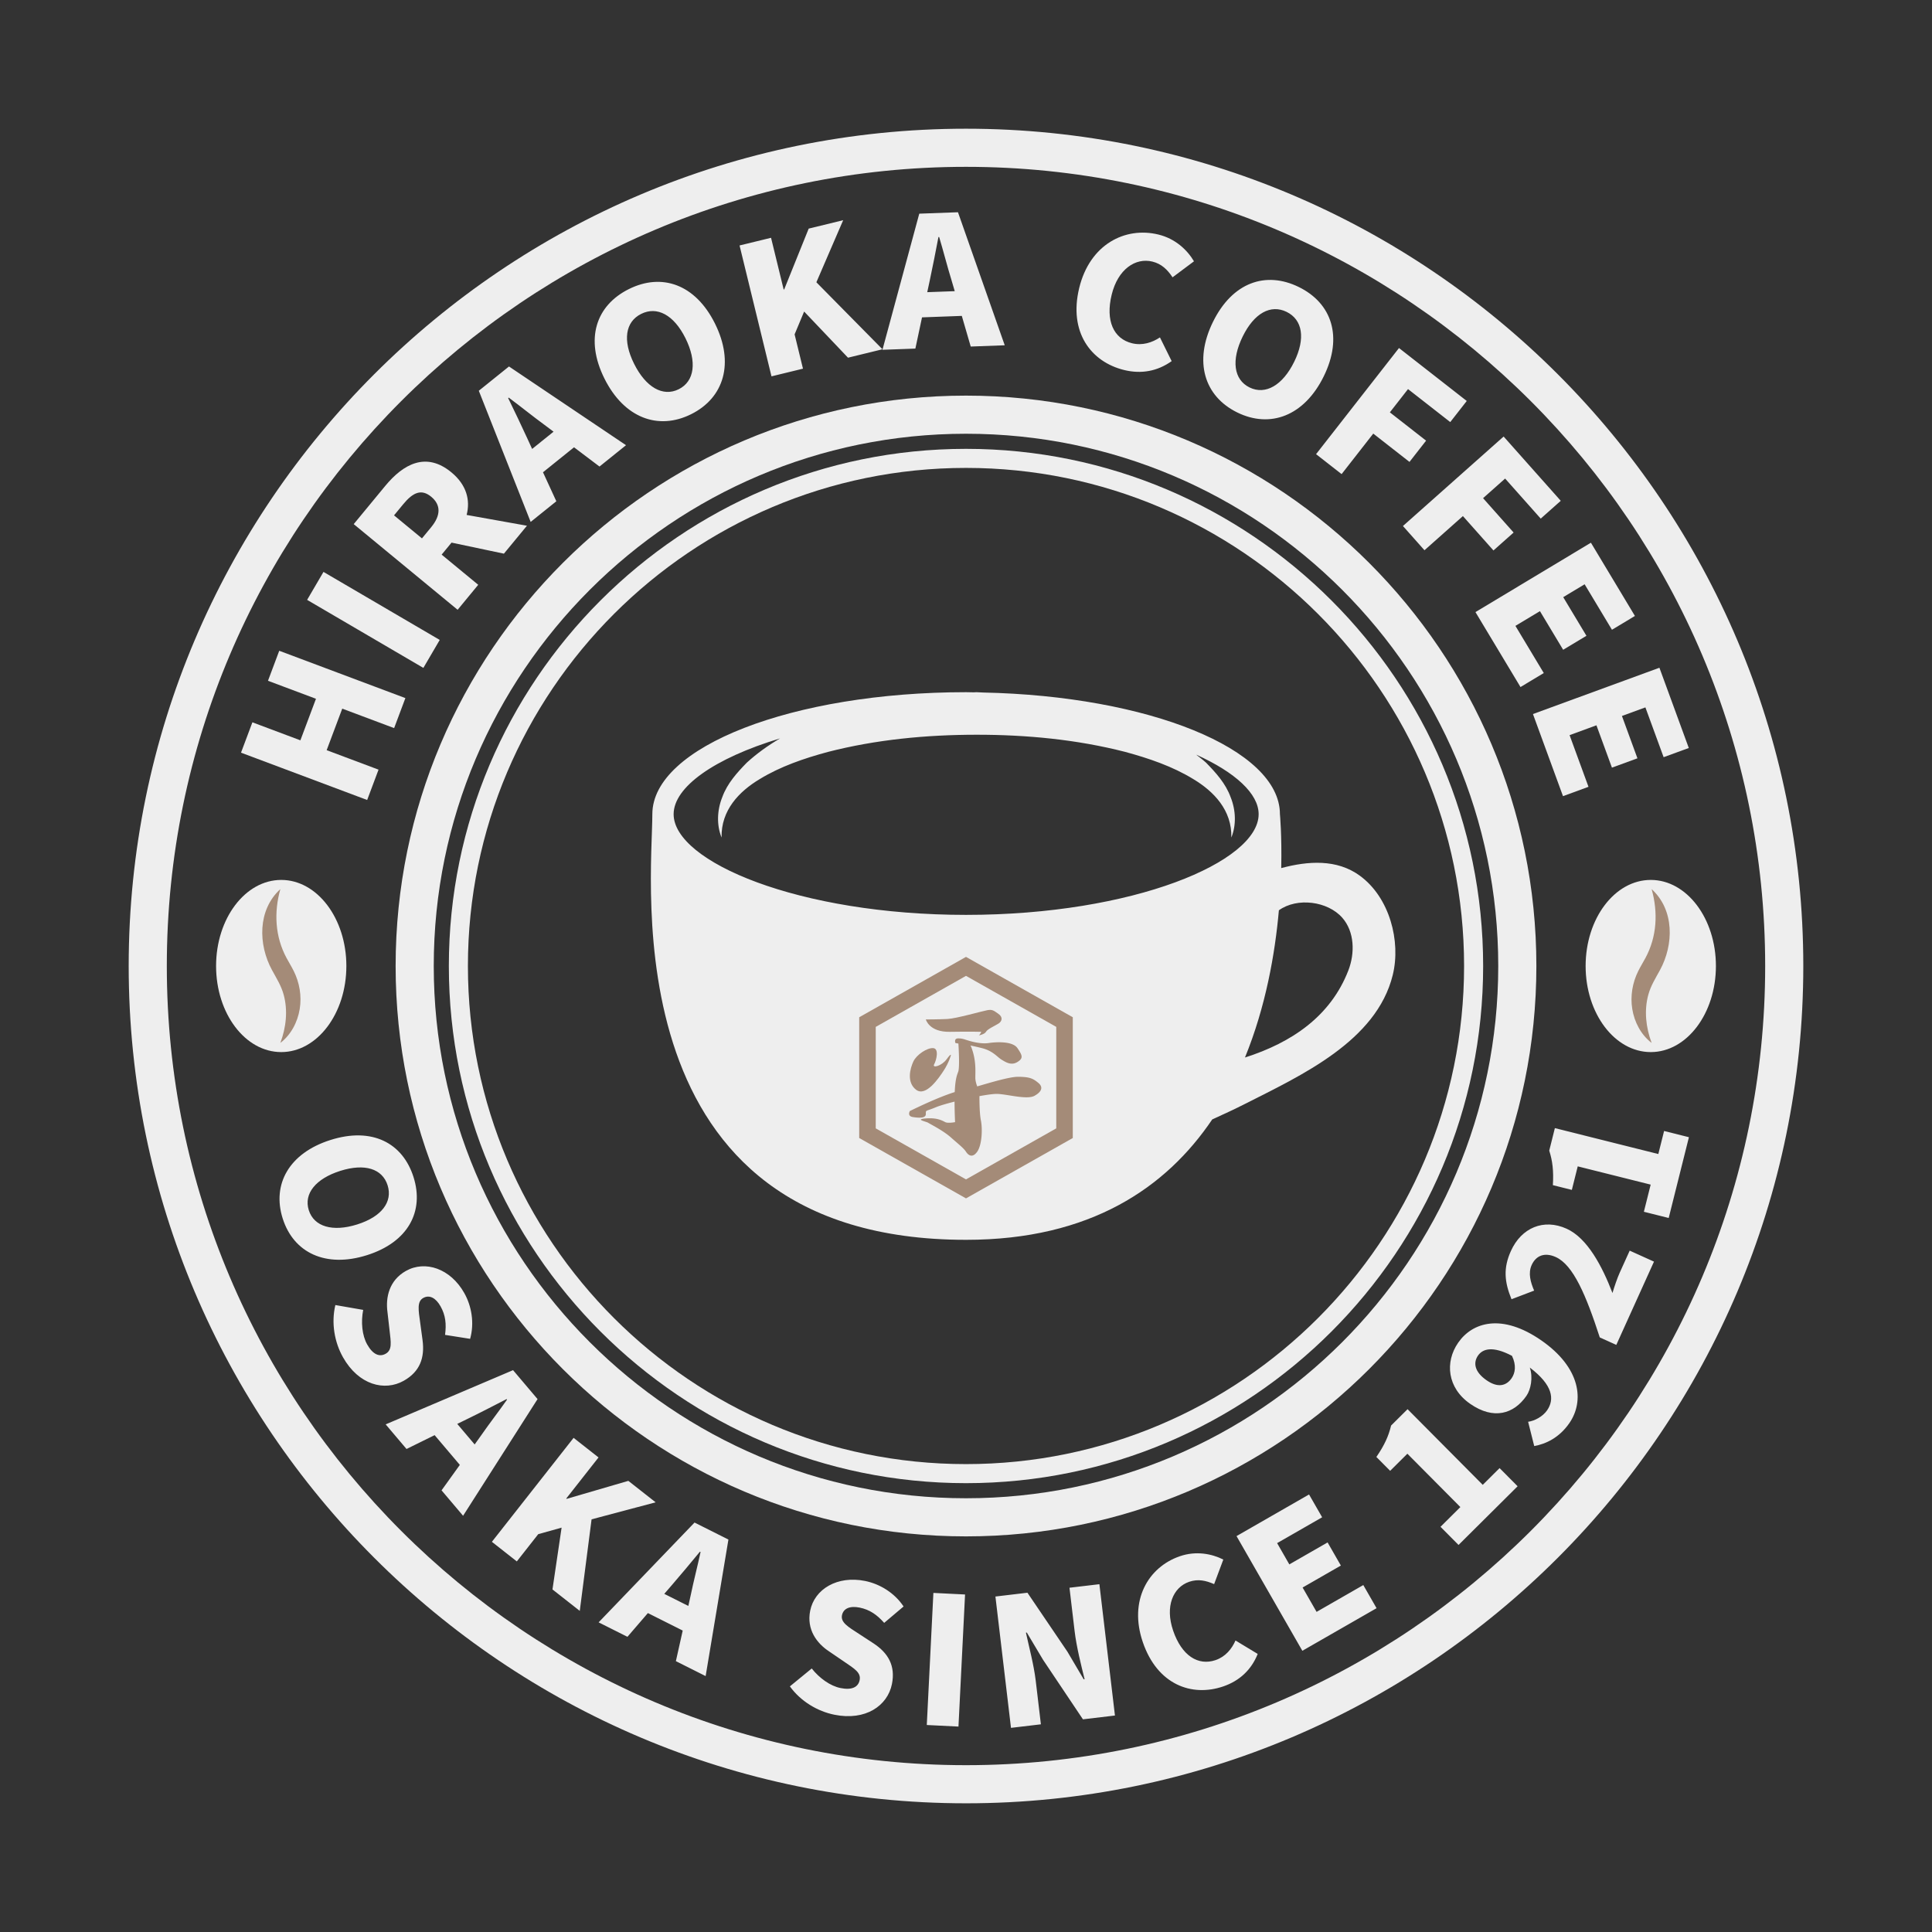
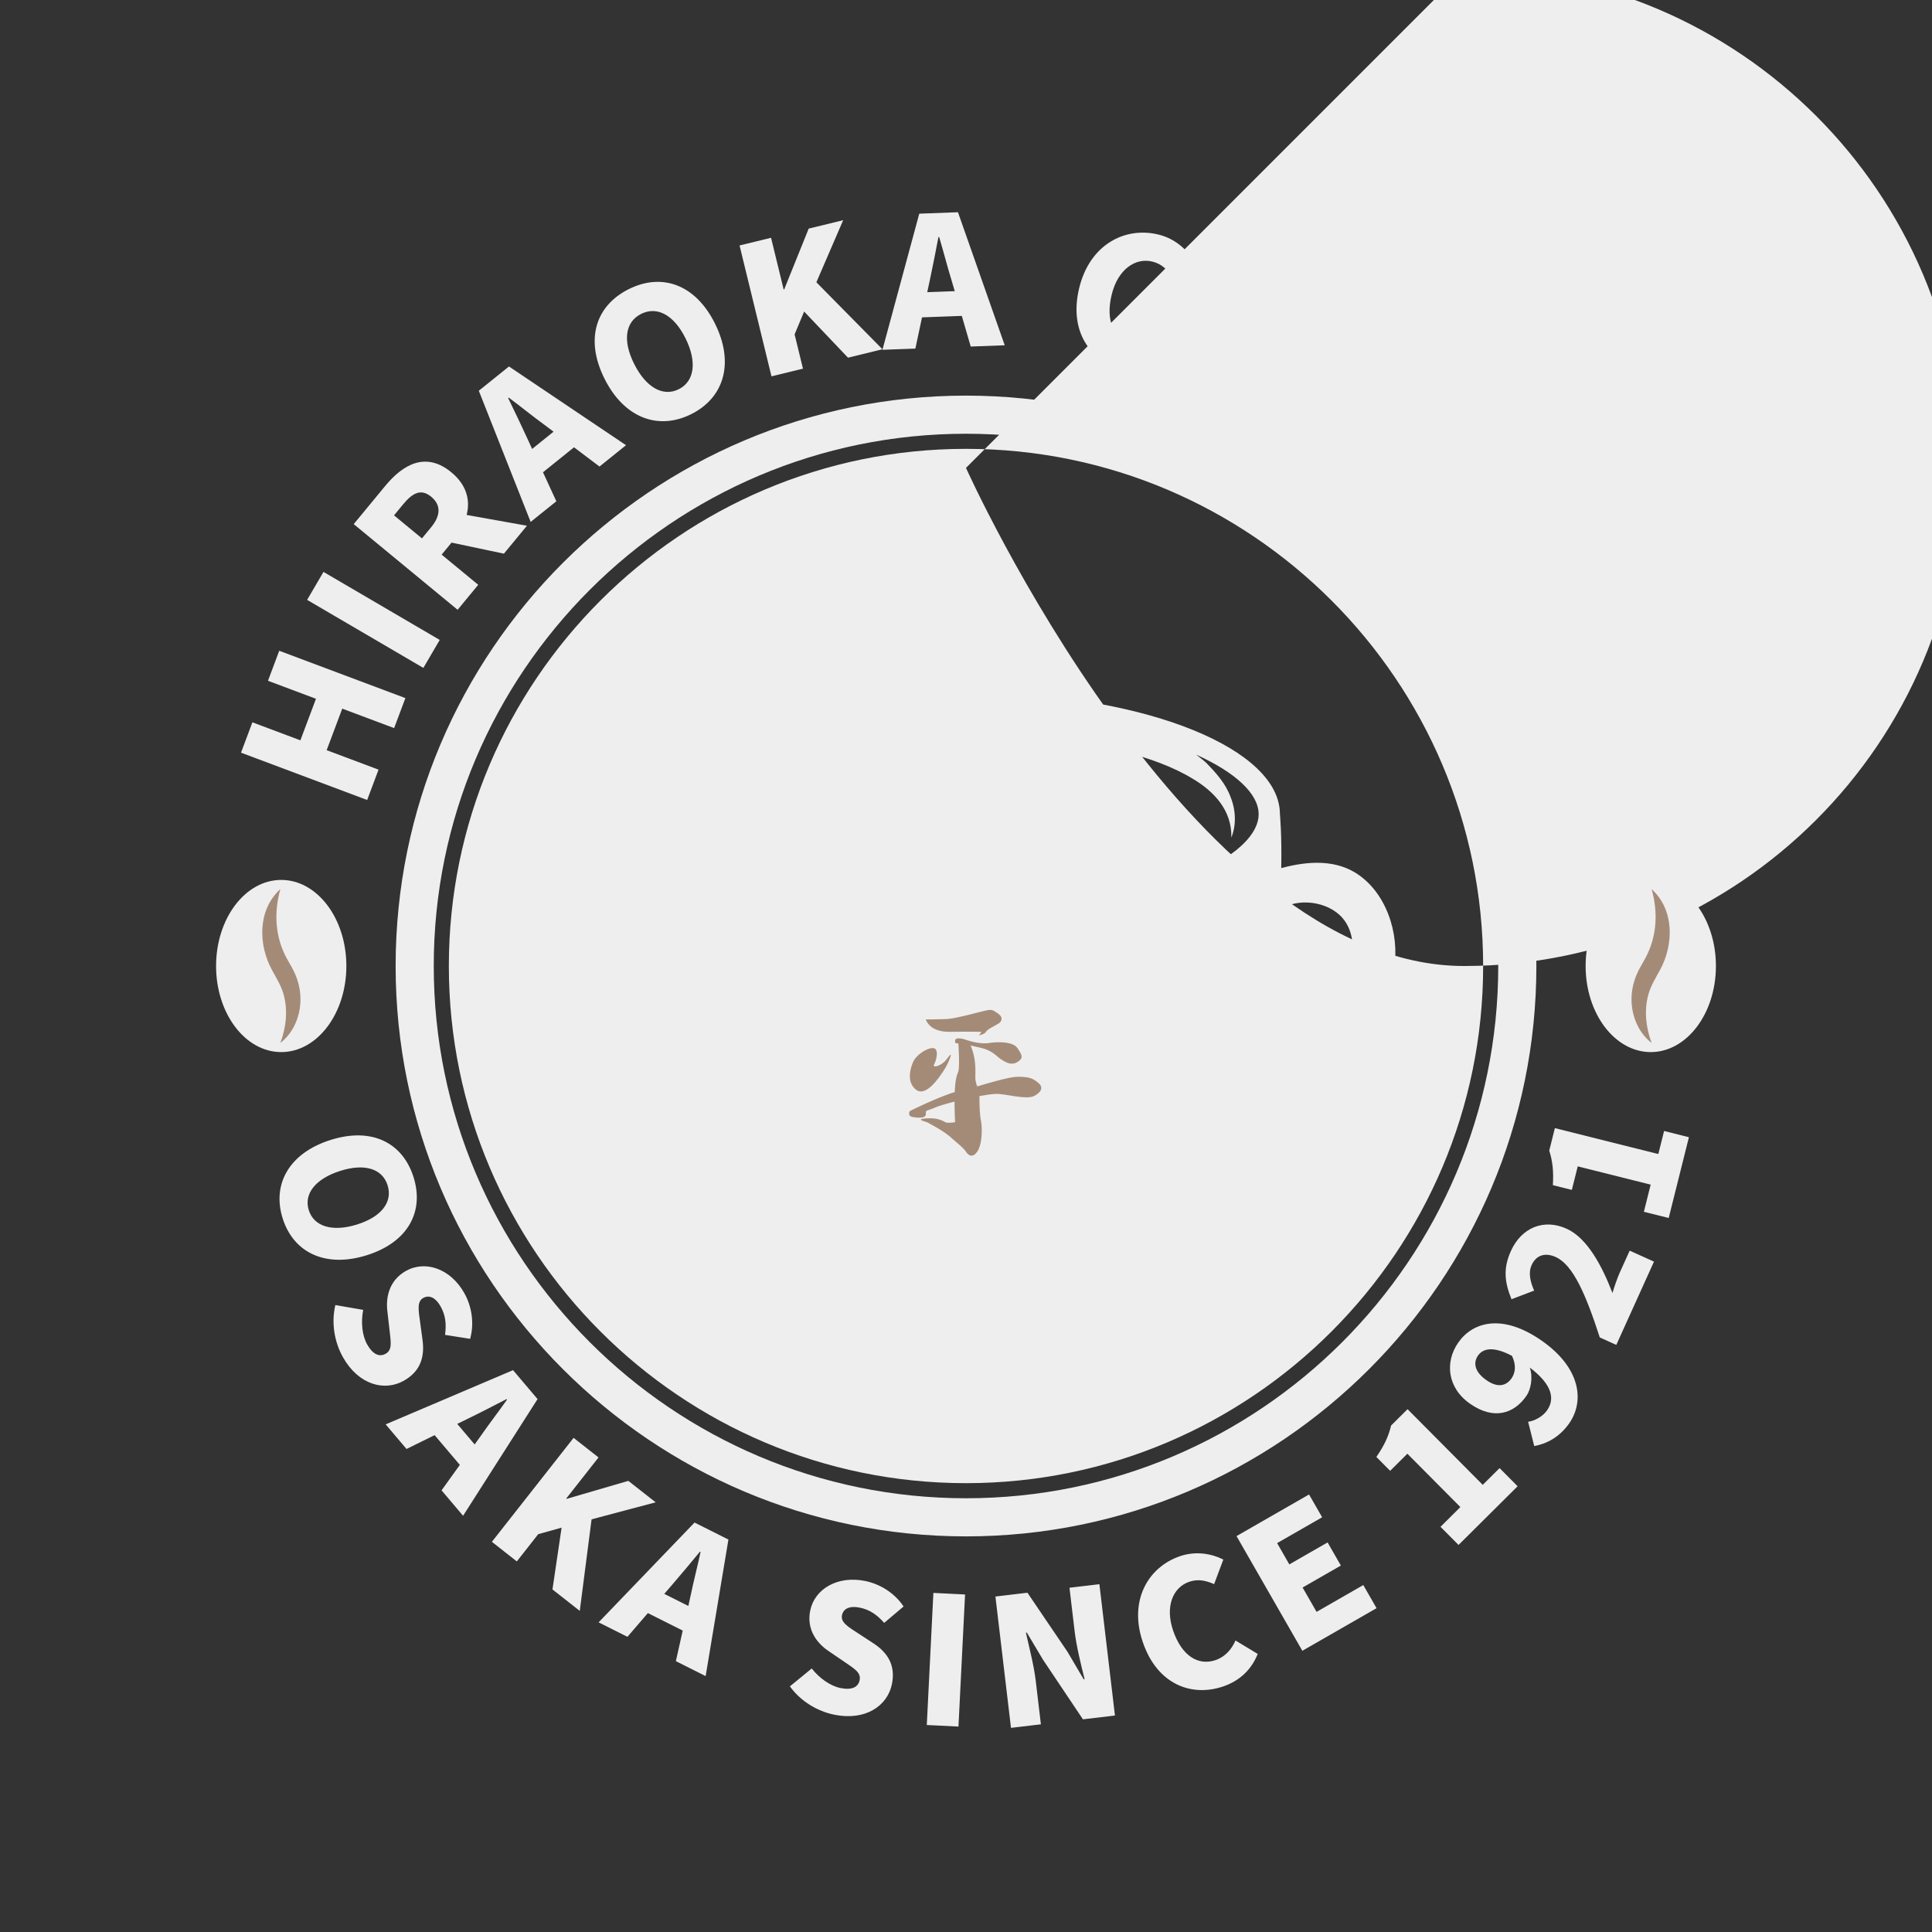
<svg xmlns="http://www.w3.org/2000/svg" width="483.78" height="128mm" viewBox="0 0 362.835 362.835">
  <rect x="0" y="0" width="362.835" height="362.835" fill="#333333" stroke="none" />
  <defs>
    <style>.cls-2,.cls-3{fill:#a48b78;stroke-width:0}.cls-3{fill:#eee}</style>
  </defs>
  <g id="_レイヤー_2">
-     <path class="cls-3" d="M181.415 338.666c-86.705 0-157.247-70.54-157.247-157.247S94.71 24.172 181.415 24.172s157.25 70.54 157.25 157.247-70.54 157.247-157.25 157.247zm0-307.334c-82.757 0-150.087 67.328-150.087 150.087s67.33 150.087 150.087 150.087 150.09-67.329 150.09-150.087-67.33-150.087-150.09-150.087z" />
    <path class="cls-3" d="M181.415 288.537c-59.064 0-107.116-48.053-107.116-107.118s48.052-107.12 107.116-107.12c59.067 0 107.12 48.053 107.12 107.12s-48.053 107.118-107.12 107.118zm0-207.078c-55.115 0-99.956 44.841-99.956 99.96s44.841 99.958 99.956 99.958c55.118 0 99.96-44.842 99.96-99.958s-44.842-99.96-99.96-99.96z" />
-     <path class="cls-3" d="M181.415 278.543c-53.551 0-97.121-43.57-97.121-97.124s43.57-97.124 97.12-97.124c53.556 0 97.125 43.569 97.125 97.124s-43.569 97.124-97.124 97.124zm0-190.669c-51.579 0-93.54 41.964-93.54 93.545s41.961 93.544 93.54 93.544 93.544-41.964 93.544-93.544-41.965-93.545-93.544-93.545z" />
+     <path class="cls-3" d="M181.415 278.543c-53.551 0-97.121-43.57-97.121-97.124s43.57-97.124 97.12-97.124c53.556 0 97.125 43.569 97.125 97.124s-43.569 97.124-97.124 97.124zm0-190.669s41.961 93.544 93.54 93.544 93.544-41.964 93.544-93.544-41.965-93.545-93.544-93.545z" />
    <path class="cls-3" d="M255.366 164.447c-4.305-3.134-9.705-2.77-14.748-1.415.137-6.156-.244-10.128-.244-10.128 0-12.239-24.704-22.206-55.773-22.848-.406-.013-.812-.05-1.218-.06-.175.004-.349.021-.523.026-.476-.005-.94-.028-1.418-.028-32.547 0-58.931 10.257-58.931 22.91s-7.758 79.939 58.931 79.939c23.389 0 37.598-9.844 46.219-22.612 2.06-.938 4.12-1.88 6.13-2.902 10.5-5.333 24.716-11.764 27.774-24.231 1.55-6.318-.578-14.558-6.2-18.65zm-73.922 7.37c-31.441 0-54.935-9.985-54.935-18.914 0-5.082 7.629-10.5 19.987-14.23-2.212 1.298-4.32 2.8-6.25 4.559-1.836 1.885-3.661 3.894-4.594 6.457-1.004 2.485-1.082 5.294-.136 7.6-.128-5.127 3.302-8.664 7.149-10.966 3.892-2.383 8.332-3.898 12.817-5.11 9.037-2.32 18.49-3.225 27.9-3.228 9.411-.007 18.866.898 27.905 3.216 4.486 1.214 8.927 2.728 12.82 5.114 3.846 2.306 7.278 5.847 7.141 10.974.944-2.307.865-5.114-.14-7.597-.932-2.563-2.76-4.569-4.596-6.452-.597-.544-1.24-1.02-1.869-1.517 7.399 3.344 11.733 7.356 11.733 11.18 0 8.929-23.492 18.913-54.932 18.913zm71.775 10.447c-3.331 8.593-10.645 13.552-19.409 16.336 3.89-9.519 5.645-19.462 6.367-27.646 3.443-2.467 9.165-1.712 11.906 1.4 2.311 2.625 2.4 6.65 1.136 9.91zm44.566-.845c0-8.929 5.478-16.167 12.235-16.167 6.756 0 12.234 7.238 12.234 16.167s-5.478 16.166-12.234 16.166c-6.757 0-12.235-7.238-12.235-16.166z" />
    <path class="cls-2" d="M310.181 166.975c1.227 4.37 1.006 8.918-1.168 12.949-.439.815-.928 1.604-1.342 2.433-1.094 2.193-1.52 4.7-1.129 7.126.397 2.458 1.636 4.854 3.64 6.379-1.081-2.888-1.443-6.075-.617-9.077.464-1.685 1.358-3.086 2.18-4.596 2.612-4.79 2.733-11.292-1.564-15.214z" />
    <path class="cls-3" d="M65.048 181.419c0-8.929-5.477-16.167-12.234-16.167S40.58 172.49 40.58 181.419s5.477 16.166 12.234 16.166 12.234-7.238 12.234-16.166z" />
    <path class="cls-2" d="M52.652 166.975c-1.226 4.37-1.005 8.918 1.168 12.949.44.815.928 1.604 1.342 2.433 1.095 2.193 1.521 4.7 1.129 7.126-.397 2.458-1.636 4.854-3.639 6.379 1.08-2.888 1.442-6.075.616-9.077-.463-1.685-1.357-3.086-2.18-4.596-2.611-4.79-2.733-11.292 1.564-15.214z" />
    <path class="cls-3" d="M45.263 141.353l2.138-5.7 9.012 3.381 2.927-7.801-9.012-3.38 2.114-5.637 23.69 8.887-2.113 5.636-9.744-3.654-2.927 7.8 9.744 3.656-2.138 5.7-23.69-8.888zm12.415-28.695l3.074-5.252 21.83 12.775-3.073 5.253-21.83-12.776zm36.957-8.678l-9.834-2.075-1.86 2.256 6.871 5.666-3.87 4.694-19.513-16.09 5.906-7.16c3.438-4.17 7.709-6.463 12.43-2.57 2.858 2.357 3.59 5.208 2.869 8.006l11.327 2.027-4.326 5.245zm-15.391-2.869l1.73-2.098c1.838-2.229 1.841-4.21.006-5.723-1.836-1.514-3.413-.83-5.25 1.398l-1.731 2.098 5.245 4.325zm28.558-17.106l-5.827 4.689 2.505 5.447-4.821 3.879-9.738-24.634 5.669-4.56 21.977 14.785-4.98 4.007-4.785-3.613zm-3.841-2.931l-1.767-1.328c-2.107-1.534-4.507-3.487-6.657-5.074l-.106.085c1.186 2.45 2.51 5.181 3.584 7.546l.92 2.01 4.026-3.24zm9.551-9.984c-3.7-7.424-1.594-13.716 4.582-16.794s12.485-.943 16.17 6.452c3.7 7.424 1.715 13.96-4.462 17.038s-12.59.729-16.29-6.696zm15.214-7.583c-2.184-4.381-5.329-6.043-8.311-4.556-2.982 1.486-3.519 4.982-1.334 9.364 2.198 4.412 5.404 6.271 8.386 4.785 2.982-1.487 3.459-5.18 1.26-9.593zM138.892 46.1l5.913-1.442 2.37 9.713.1-.025 4.6-11.413 6.475-1.579-5.032 11.657 12.415 12.583-6.475 1.58-8.239-8.666-1.79 4.287 1.572 6.442-5.914 1.442-5.995-24.578zm41.738 13.226l-7.473.276-1.247 5.863-6.183.228 6.914-25.565 7.27-.268 8.782 24.985-6.388.237-1.674-5.756zm-1.328-4.646l-.623-2.12c-.771-2.489-1.529-5.488-2.303-8.045l-.136.005c-.514 2.672-1.085 5.652-1.638 8.19l-.463 2.161 5.163-.19zm23.38-.614c2-8.19 8.626-11.541 14.869-10.019 3.203.783 5.416 2.897 6.681 5.025l-4.024 3.008c-.948-1.421-2.042-2.528-3.792-2.955-3.17-.774-6.472 1.43-7.64 6.218-1.194 4.888.359 8.276 3.826 9.122 1.949.475 3.776-.128 5.238-1.101l2.2 4.456c-2.668 1.903-5.706 2.456-8.91 1.674-6.242-1.523-10.478-7.106-8.448-15.428zm25.116 6.386c3.656-7.445 9.933-9.588 16.128-6.546s8.322 9.35 4.68 16.765c-3.654 7.445-10.054 9.833-16.247 6.79-6.195-3.041-8.219-9.564-4.561-17.009zm15.255 7.492c2.159-4.394 1.57-7.901-1.42-9.37-2.99-1.468-6.095.226-8.251 4.62-2.174 4.425-1.706 8.1 1.284 9.569 2.99 1.469 6.216-.395 8.387-4.819zm19.681-2.583l12.726 9.943-3.099 3.965-7.93-6.196-3.412 4.367 6.805 5.316-3.12 3.993-6.803-5.318-5.944 7.609-4.797-3.747 15.574-19.932zm19.651 16.621l10.73 12.071-3.762 3.344-6.686-7.522-4.143 3.682 5.737 6.455-3.786 3.366-5.737-6.456-7.218 6.416-4.044-4.55 18.91-16.806zm16.393 19.94l8.265 13.756-4.313 2.592-5.132-8.539-4.02 2.417 4.36 7.256-4.372 2.627-4.36-7.256-4.605 2.767 5.325 8.859-4.372 2.627-8.459-14.076 21.683-13.03zm12.866 23.482l5.516 15.07-4.726 1.729-3.424-9.355-4.405 1.613 2.91 7.95-4.789 1.753-2.91-7.95-5.044 1.846 3.551 9.706-4.788 1.753-5.644-15.42 23.753-8.695zM62.077 214.088c7.766-2.458 13.545.53 15.584 6.97 2.04 6.439-.998 12.216-8.733 14.663-7.766 2.457-13.8-.45-15.839-6.89s1.222-12.287 8.988-14.743zm5.023 15.86c4.584-1.45 6.677-4.241 5.692-7.35-.985-3.11-4.293-4.156-8.877-2.707-4.615 1.461-6.908 4.281-5.924 7.389.984 3.11 4.494 4.128 9.109 2.668zm-4.12 15.144l5.227.91c-.442 2.273-.215 4.78.75 6.49 1.08 1.913 2.313 2.401 3.475 1.744 1.25-.706.986-2.122.725-4.419l-.39-3.41c-.374-2.768.322-5.95 3.46-7.72 3.634-2.05 8.372-.444 10.955 4.134 1.406 2.49 1.935 5.669 1.108 8.617l-4.71-.742c.274-2.025.103-3.686-.845-5.366-.899-1.594-2.094-2.218-3.257-1.563-1.192.672-.889 2.297-.566 4.636l.446 3.3c.428 3.273-.475 5.884-3.527 7.606-3.604 2.034-8.472.808-11.416-4.408-1.586-2.81-2.24-6.414-1.435-9.809zm23.378 30.02l-4.732-5.586-5.281 2.598-3.914-4.623 23.923-10.182 4.602 5.434-13.987 21.913-4.043-4.775 3.432-4.78zm2.784-3.84l1.262-1.766c1.455-2.103 3.314-4.505 4.82-6.652l-.086-.102c-2.375 1.225-5.02 2.594-7.316 3.708l-1.948.953 3.268 3.86zm18.582-1.24l4.681 3.679-6.064 7.715.078.063 11.584-3.379 5.126 4.03-12.031 3.195-2.217 17.194-5.127-4.028 1.714-11.603-4.387 1.222-4.022 5.118-4.682-3.68 15.347-19.526zm20.491 36.193l-6.541-3.285-3.84 4.459-5.412-2.717 18.015-18.744 6.362 3.194-4.278 25.642-5.59-2.807 1.284-5.742zm1.057-4.624l.467-2.119c.515-2.505 1.283-5.443 1.827-8.01l-.119-.06c-1.704 2.06-3.602 4.355-5.275 6.28l-1.42 1.64 4.52 2.27zm19.069 15.104l4.106-3.36c1.432 1.82 3.479 3.287 5.404 3.675 2.152.434 3.328-.18 3.592-1.49.284-1.406-.962-2.134-2.871-3.438l-2.836-1.933c-2.34-1.526-4.294-4.132-3.582-7.666.823-4.09 5.135-6.626 10.29-5.588 2.805.565 5.556 2.243 7.249 4.797l-3.642 3.079c-1.354-1.532-2.724-2.488-4.615-2.87-1.794-.362-3.048.136-3.312 1.443-.27 1.342 1.157 2.174 3.14 3.46l2.79 1.821c2.757 1.815 4.143 4.205 3.452 7.641-.817 4.057-4.929 6.938-10.8 5.757-3.165-.638-6.32-2.5-8.365-5.328zm26.95-17.552l5.948.296-1.237 24.807-5.949-.296 1.238-24.807zm11.652.679l6.012-.714 7.51 11.077 3.06 5.185.166-.02c-.64-2.58-1.524-6.072-1.874-9.023l-.966-8.156 5.617-.666 2.922 24.665-6.012.714-7.49-11.181-3.051-5.118-.165.02c.59 2.72 1.486 6.043 1.84 9.026l.97 8.19-5.616.666-2.923-24.665zm27.683 8.581c-2.683-7.831 1.006-14.107 6.953-16.148 3.053-1.047 5.994-.468 8.162.623l-1.725 4.616c-1.533-.675-3.02-1.012-4.687-.44-3.022 1.037-4.577 4.606-3.008 9.185 1.6 4.673 4.67 6.654 7.976 5.521 1.856-.638 3.042-2.103 3.732-3.68l4.17 2.522c-1.192 2.985-3.404 5.049-6.457 6.097-5.947 2.04-12.39-.338-15.116-8.296zm17.596-19.93l13.62-7.818 2.46 4.284-8.456 4.853 2.293 3.996 7.186-4.125 2.492 4.342-7.185 4.126 2.625 4.573 8.772-5.035 2.493 4.343-13.938 8-12.362-21.539zm38.309-1.746l3.73-3.706-9.954-10.018-3.233 3.213-2.589-2.605c1.535-2.232 2.292-3.925 2.767-5.903l3.092-3.07 14.118 14.21 3.163-3.144 3.387 3.41-11.093 11.023-3.388-3.41zm16.454-19.722c1.215-.17 2.745-.972 3.56-2.15 1.44-2.077 1.096-4.744-3.243-8.034.634 1.896.181 4.132-.633 5.31-2.37 3.418-6.161 4.555-10.551 1.512-4.334-3.002-4.791-7.854-2.27-11.49 2.671-3.857 8.203-5.57 15.61-.437 7.407 5.132 8.145 11.392 5.264 15.549-1.894 2.735-4.41 3.907-6.59 4.298l-1.147-4.558zm-3.032-12.385c-3.658-1.926-5.51-1.307-6.381-.05-.89 1.287-.743 3.008 1.615 4.643 2.196 1.52 3.75.979 4.697-.388.681-.986.918-2.442.069-4.204zm16.489-3.46c-2.589-7.961-4.98-13.607-8.266-15.093-2.068-.936-3.714-.293-4.524 1.494-.7 1.547-.214 3.226.462 4.81l-4.25 1.619c-1.34-3.273-1.564-5.856-.11-9.069 1.975-4.363 6.145-6.128 10.464-4.174 3.893 1.761 6.672 7.035 8.607 12.072.355-1.19.903-2.804 1.355-3.804l1.88-4.151 4.562 2.062-7.077 15.638-3.103-1.403zm8.281-23.595l1.277-5.1-13.698-3.43-1.106 4.421-3.562-.891c.16-2.703-.067-4.545-.683-6.483l1.058-4.228 19.428 4.865 1.083-4.326 4.663 1.168-3.797 15.17-4.663-1.166z" />
-     <path class="cls-2" d="M181.417 183.27l16.953 9.584v19.056l-16.953 9.584-16.952-9.584v-19.056l16.952-9.584m0-3.565l-20.056 11.339v22.677l20.056 11.338 20.056-11.338v-22.677l-20.056-11.339z" />
    <path class="cls-2" d="M173.873 191.453s.608 2.396 4.518 2.327 5.908 0 5.908 0-.347.695-.521.704 1.13-.2 1.39-.704 1.651-1.111 2.346-1.546.869-1.216 0-1.824-1.13-.87-2.085-.696-5.822 1.565-7.472 1.652-4.084.087-4.084.087zm4.692 6.777s-.348 1.303-1.304 2.78-3.388 5.04-5.213 3.65-1.13-3.997-.521-5.3 2.607-2.607 3.736-2.52.608 2.259.174 3.04 1.39.348 2.346-.955.782-.695.782-.695z" />
    <path class="cls-2" d="M194.986 203.356c-.955-.782-1.564-1.13-3.823-1.13-1.613 0-5.23 1.106-7.638 1.803-.183-.484-.355-1.085-.355-1.647 0-1.198.174-3.205-.695-5.547 0 0-.058-.217-.223-.482a41.89 41.89 0 0 1 2.134.482c2.085.518 2.867 1.655 3.716 2.177.85.521 1.845 1.13 2.974.434 1.13-.695.956-1.216 0-2.61-.955-1.395-4.257-1.126-5.387-.952-1.129.174-2.52-.087-3.562-.383-1.043-.296-1.303-.486-2.172-.486-.869 0-.521.869-.521.869s.24.044.557.098c.079 1.307.24 4.531-.036 5.289-.228.626-.55 1.338-.654 3.822-1.75.551-4.43 1.606-8.427 3.563 0 0-.563.956.566 1.13 1.13.173 2.433.26 2.433-.565s-.087-.445 1.911-1.287c.672-.283 1.978-.667 3.484-1.05 0 1.054.028 2.312.097 3.857 0 0-1.322.261-1.843 0-.521-.26-1.477-.869-3.65-.695s.088.58.435.811c.348.232 2.805 1.448 4.27 2.752 1.465 1.303 2.391 1.998 2.84 2.693.45.695 1.231 1.217 2.1 0 .87-1.216 1.043-4.17.695-5.908-.24-1.204-.273-3.34-.27-4.539 1.47-.27 2.74-.442 3.398-.414 1.999.087 5.561 1.13 6.951.348 1.39-.782 1.651-1.651.695-2.433z" />
  </g>
</svg>